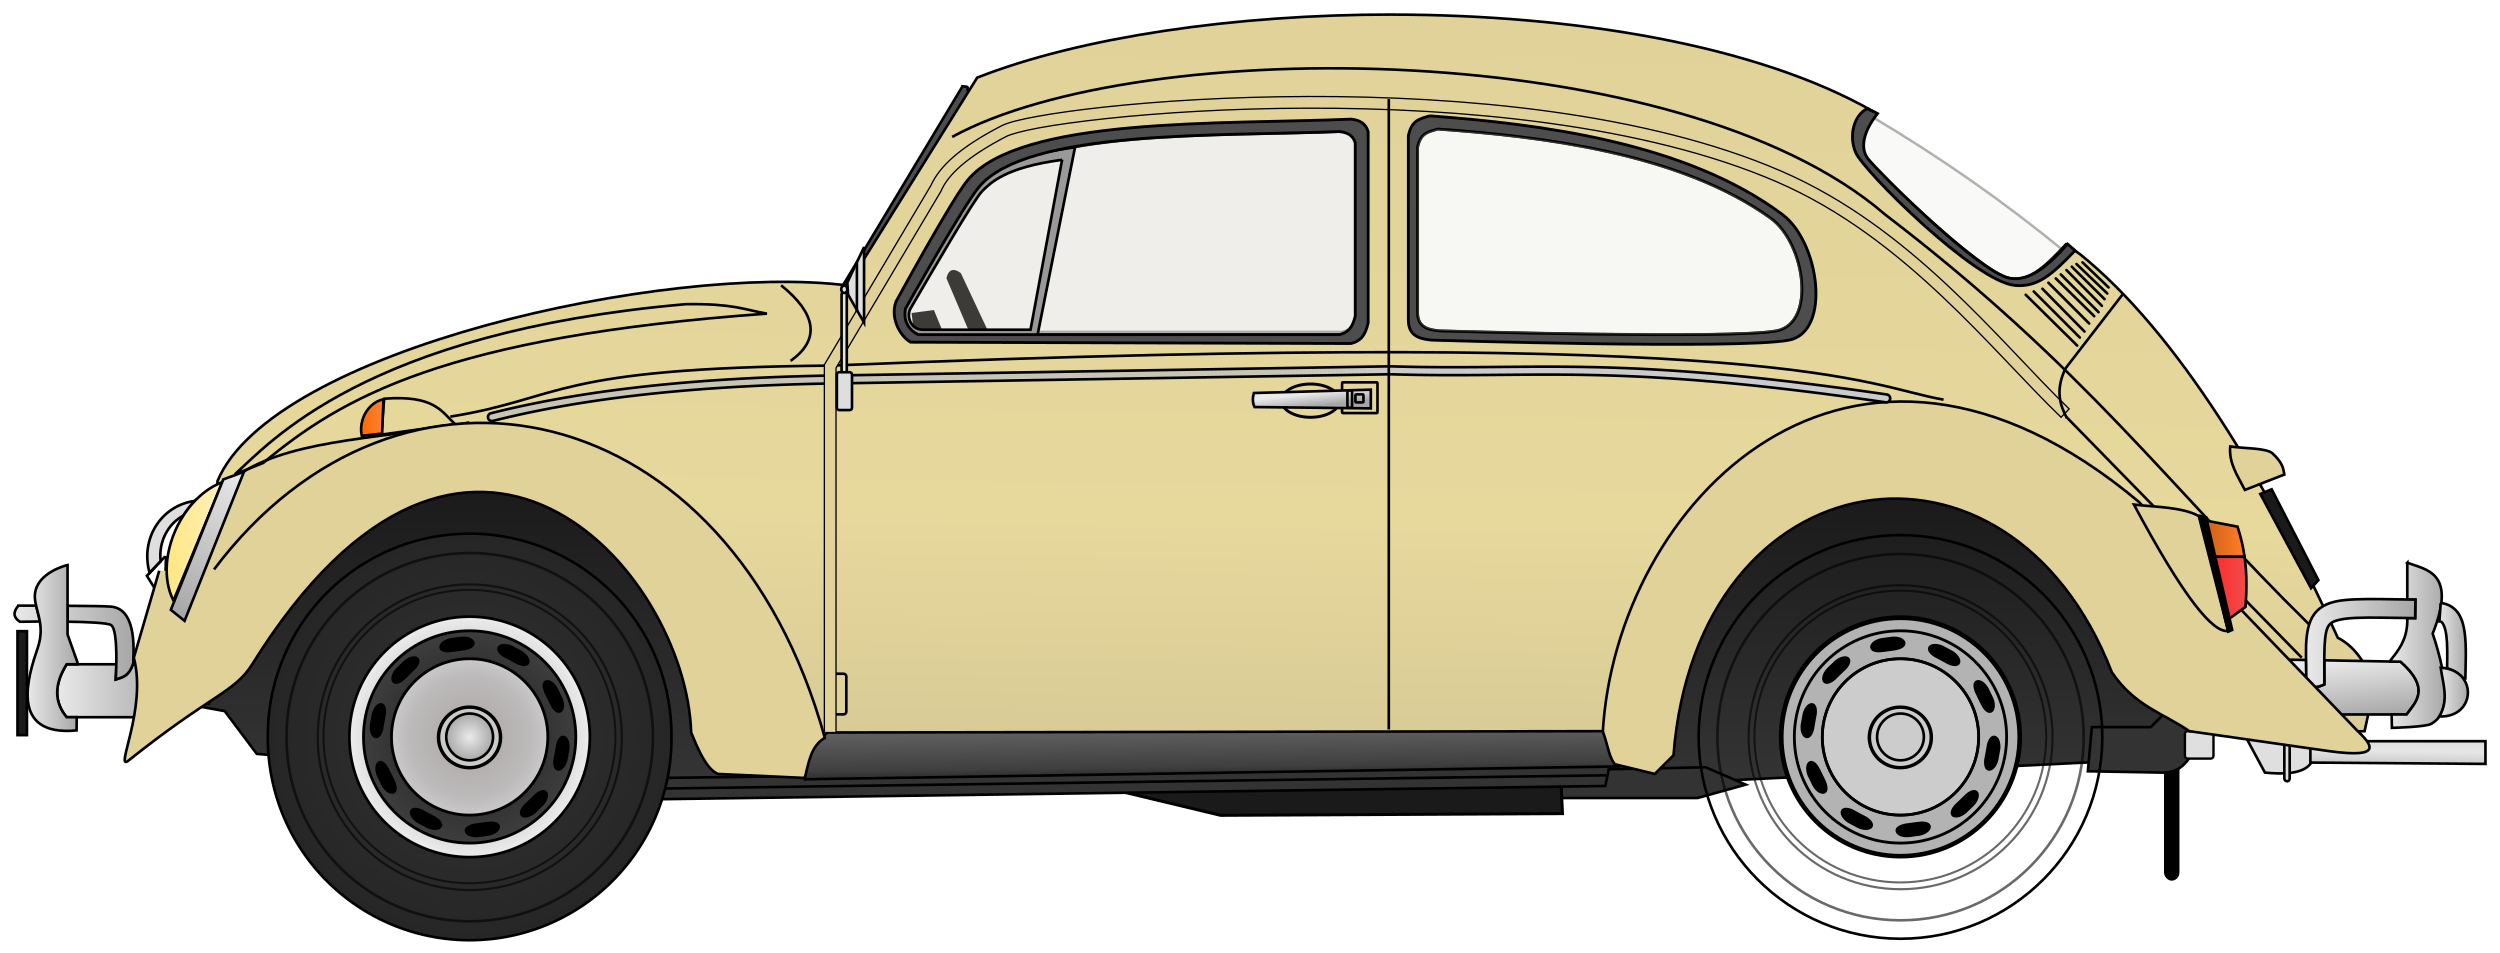
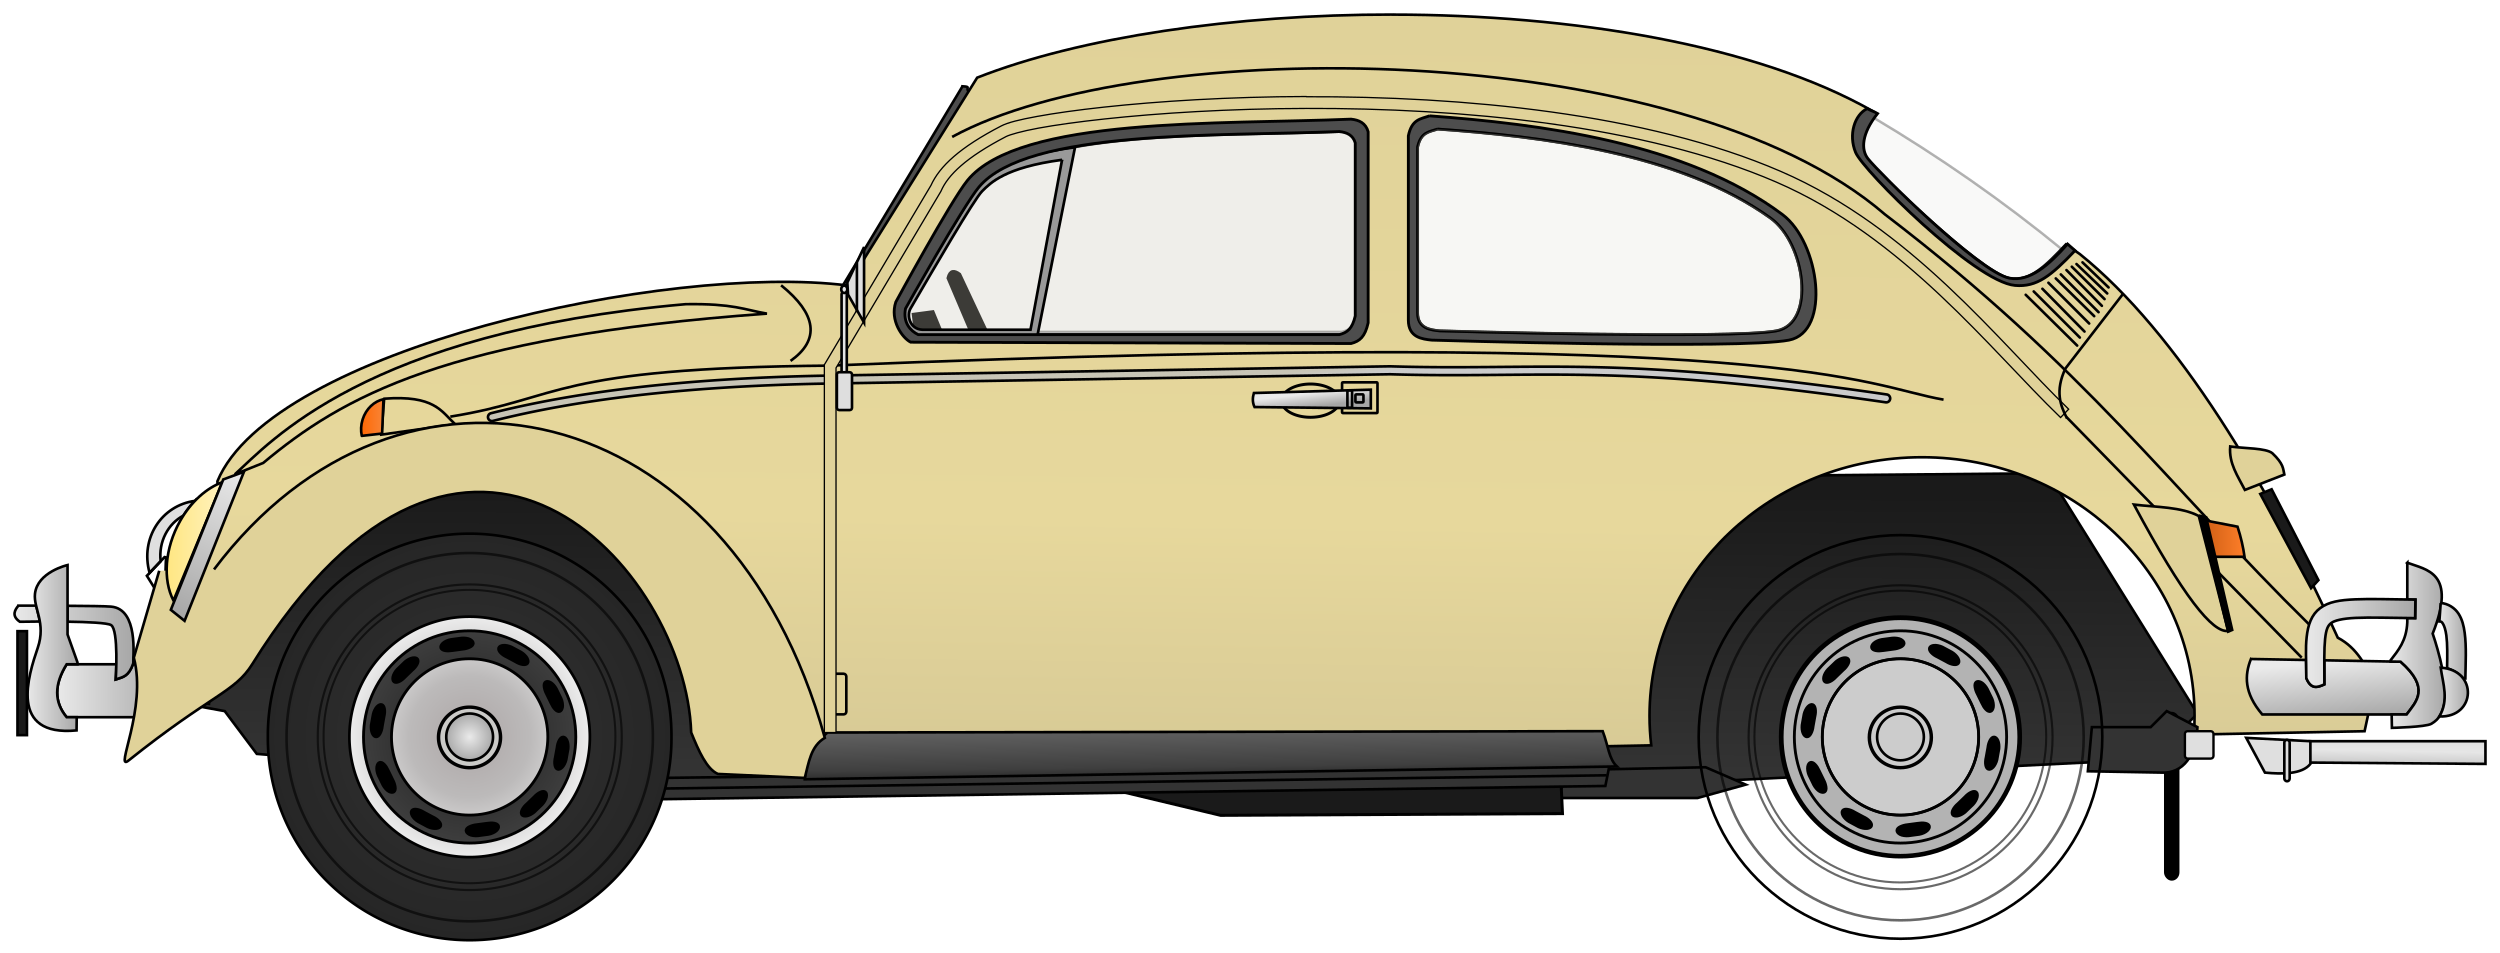
<svg xmlns="http://www.w3.org/2000/svg" xmlns:ns1="http://sodipodi.sourceforge.net/DTD/sodipodi-0.dtd" xmlns:ns2="http://www.inkscape.org/namespaces/inkscape" xmlns:xlink="http://www.w3.org/1999/xlink" id="svg2" ns1:docname="cox.svg" viewBox="0 0 944.75 360.25" version="1.1" ns2:version="0.48.2 r9819">
  <title id="title4788">Voiture coccinelle</title>
  <defs id="defs4">
    <linearGradient id="linearGradient4393">
      <stop id="stop4395" style="stop-color:#333333" offset="0" />
      <stop id="stop4397" style="stop-color:#262626" offset="1" />
    </linearGradient>
    <linearGradient id="linearGradient4383">
      <stop id="stop4385" style="stop-color:#1a1a1a" offset="0" />
      <stop id="stop4387" style="stop-color:#3e3e3e" offset="1" />
    </linearGradient>
    <linearGradient id="linearGradient4365">
      <stop id="stop4367" style="stop-color:#c8c5b6" offset="0" />
      <stop id="stop4369" style="stop-color:#cbcbcb" offset="1" />
    </linearGradient>
    <linearGradient id="linearGradient4357">
      <stop id="stop4359" style="stop-color:#eaeaea" offset="0" />
      <stop id="stop4361" style="stop-color:#a6a6a6" offset="1" />
    </linearGradient>
    <linearGradient id="linearGradient4347">
      <stop id="stop4349" style="stop-color:#aca5a5" offset="0" />
      <stop id="stop4355" style="stop-color:#bcbaba" offset=".5" />
      <stop id="stop4351" style="stop-color:#ededed" offset="1" />
    </linearGradient>
    <radialGradient id="radialGradient4766" xlink:href="#linearGradient4393" gradientUnits="userSpaceOnUse" cy="424.55" cx="149.5" r="76.767" ns2:collect="always" />
    <radialGradient id="radialGradient4768" xlink:href="#linearGradient4347" gradientUnits="userSpaceOnUse" cy="406.75" cx="147.36" r="44.315" ns2:collect="always" />
    <radialGradient id="radialGradient4770" xlink:href="#linearGradient4365" gradientUnits="userSpaceOnUse" cy="395.51" cx="135.61" r="9.339" ns2:collect="always" />
    <radialGradient id="radialGradient4772" xlink:href="#linearGradient4357" gradientUnits="userSpaceOnUse" cy="395.51" cx="135.61" r="9.339" ns2:collect="always" />
    <radialGradient id="radialGradient4774" xlink:href="#linearGradient4383" gradientUnits="userSpaceOnUse" cy="393.4" cx="138.01" gradientTransform="translate(0 -0)" r="40.65" ns2:collect="always" />
    <linearGradient id="linearGradient4825" y2="337.44" gradientUnits="userSpaceOnUse" x2="809.95" y1="337.44" x1="795.69" ns2:collect="always">
      <stop id="stop4478" style="stop-color:#ff2a2a" offset="0" />
      <stop id="stop4480" style="stop-color:#ef4c4c" offset="1" />
    </linearGradient>
    <linearGradient id="linearGradient4828" y2="318.36" gradientUnits="userSpaceOnUse" x2="809.25" y1="318.36" x1="792.47" ns2:collect="always">
      <stop id="stop4486" style="stop-color:#cc5d14" offset="0" />
      <stop id="stop4488" style="stop-color:#ff7f2a" offset="1" />
    </linearGradient>
    <linearGradient id="linearGradient4844" y2="348.13" xlink:href="#linearGradient4357" gradientUnits="userSpaceOnUse" x2="27.968" y1="293.07" x1="53.886" ns2:collect="always" />
    <linearGradient id="linearGradient4847" y2="256.46" xlink:href="#linearGradient4365" gradientUnits="userSpaceOnUse" x2="471.29" y1="253.7" x1="471.07" ns2:collect="always" />
    <linearGradient id="linearGradient4858" y2="319.5" gradientUnits="userSpaceOnUse" x2="45.094" y1="319.5" x1="23.018" ns2:collect="always">
      <stop id="stop4526" style="stop-color:#ffe680" offset="0" />
      <stop id="stop4528" style="stop-color:#fff2bf" offset="1" />
    </linearGradient>
    <linearGradient id="linearGradient4863" y2="391.22" gradientUnits="userSpaceOnUse" x2="406.41" y1="406.87" x1="406.59" ns2:collect="always">
      <stop id="stop4618" style="stop-color:#333333" offset="0" />
      <stop id="stop4624" style="stop-color:#3f3f3f" offset=".136" />
      <stop id="stop4620" style="stop-color:#5f5f5f" offset="1" />
    </linearGradient>
    <linearGradient id="linearGradient4873" y2="268.92" xlink:href="#linearGradient4357" gradientUnits="userSpaceOnUse" x2="453.7" y1="263.92" x1="453.13" ns2:collect="always" />
    <linearGradient id="linearGradient4887" y2="272.71" gradientUnits="userSpaceOnUse" x2="105.94" y1="272.71" x1="96.485" ns2:collect="always">
      <stop id="stop4494" style="stop-color:#ff6600" offset="0" />
      <stop id="stop4496" style="stop-color:#f8863a" offset="1" />
    </linearGradient>
    <linearGradient id="linearGradient4891" y2="376.45" xlink:href="#linearGradient4357" gradientUnits="userSpaceOnUse" x2="893.65" y1="376.45" x1="881.87" ns2:collect="always" />
    <linearGradient id="linearGradient4894" y2="357.05" xlink:href="#linearGradient4357" gradientUnits="userSpaceOnUse" x2="892.86" y1="357.05" x1="881.88" ns2:collect="always" />
    <linearGradient id="linearGradient4897" y2="357.88" xlink:href="#linearGradient4357" gradientUnits="userSpaceOnUse" x2="873.81" y1="357.88" x1="831.46" ns2:collect="always" />
    <linearGradient id="linearGradient4900" y2="358.77" xlink:href="#linearGradient4357" gradientUnits="userSpaceOnUse" x2="885.12" y1="358.77" x1="863.44" ns2:collect="always" />
    <linearGradient id="linearGradient4903" y2="385.85" xlink:href="#linearGradient4357" gradientUnits="userSpaceOnUse" x2="860.76" y1="362.99" x1="858.4" ns2:collect="always" />
    <linearGradient id="linearGradient4908" y2="403.34" gradientUnits="userSpaceOnUse" x2="868.98" y1="395.13" x1="869.12" ns2:collect="always">
      <stop id="stop4468" style="stop-color:#dfdfdf" offset="0" />
      <stop id="stop4474" style="stop-color:#e6e6e6" offset=".442" />
      <stop id="stop4470" style="stop-color:#cccccc" offset="1" />
    </linearGradient>
    <linearGradient id="linearGradient4913" y2="359.78" xlink:href="#linearGradient4357" gradientUnits="userSpaceOnUse" x2="-9.688" y1="359.78" x1="-29.535" ns2:collect="always" />
    <linearGradient id="linearGradient4916" y2="357.72" xlink:href="#linearGradient4357" gradientUnits="userSpaceOnUse" x2="11.509" y1="357.72" x1="-34.475" ns2:collect="always" />
    <linearGradient id="linearGradient4919" y2="375.94" xlink:href="#linearGradient4357" gradientUnits="userSpaceOnUse" x2="25.826" y1="375.94" x1="-18.353" ns2:collect="always" />
    <linearGradient id="linearGradient4923" y2="451.45" gradientUnits="userSpaceOnUse" x2="408.59" y1="300.02" x1="409.72" ns2:collect="always">
      <stop id="stop4460" style="stop-color:#1a1a1a" offset="0" />
      <stop id="stop4462" style="stop-color:#3e3e3e" offset="1" />
    </linearGradient>
    <linearGradient id="linearGradient4933" y2="419.46" gradientUnits="userSpaceOnUse" x2="435.37" y1="121.46" x1="439.42" ns2:collect="always">
      <stop id="stop4929" style="stop-color:#e0d299" offset="0" />
      <stop id="stop4935" style="stop-color:#e7d89c" offset=".639" />
      <stop id="stop4931" style="stop-color:#d4c794" offset="1" />
    </linearGradient>
  </defs>
  <ns1:namedview id="base" bordercolor="#666666" ns2:pageshadow="2" ns2:window-y="24" fit-margin-left="5" pagecolor="#ffffff" ns2:window-height="1056" ns2:window-maximized="1" ns2:zoom="0.7" ns2:window-x="66" showgrid="false" borderopacity="1.0" ns2:current-layer="layer1" ns2:cx="620.1345" ns2:cy="178.31461" fit-margin-top="5" fit-margin-right="5" fit-margin-bottom="5" ns2:window-width="1854" ns2:pageopacity="0.0" ns2:document-units="px" />
  <g id="layer1" ns2:label="Calque 1" ns2:groupmode="layer" transform="translate(39.466 -114.91)">
    <g id="g4937" ns2:export-ydpi="90" ns2:export-xdpi="90" ns2:export-filename="/home/olivier/Images/Creations/Coccinelle.png">
      <path id="path4097" d="m305.57 233.63 7.576-1.01 3.535 8.586 10.607-1.01-8.586-20.203c0.77-3.114 2.433-3.103 4.546-1.515l11.617 24.749-27.274 7.576z" ns1:nodetypes="ccccccccc" style="stroke:#000000;stroke-width:1px;fill:#000000" ns2:connector-curvature="0" />
      <path id="path4090" d="m324.26 147.52-45.962 76.519 2.525 1.515 45.962-75.761c-1.747-1.791 1.097-2.053-2.525-2.273z" ns1:nodetypes="ccccc" style="stroke:#000000;stroke-width:1px;fill:#4d4d4d" ns2:connector-curvature="0" />
      <path id="path3938" d="m28.789 380.61 16.668 3.03 12.122 16.162 165.67 13.637 388.91-3.535 161.12-8.081 17.678-17.173-56.569-90.914-327.29 3.03-318.7-1.515z" style="stroke:#000000;stroke-width:1px;fill:url(#linearGradient4923)" ns2:connector-curvature="0" />
      <path id="path3961" style="stroke:#000000;stroke-width:1px;fill:url(#linearGradient4933)" ns2:connector-curvature="0" d="m486.78 120.41c-59.751-0.052-118.2 8.581-156.97 23.844l-49 78.531c-67.97-8.59-217.49 24.256-238.12 74l0.25 5.531-15.159 77.28 11.719 1.29c2.497-51.867 47.596-93.188 102.88-93.188 56.88 0 103 43.747 103 97.719 0 6.122-0.584 12.127-1.719 17.938l340.88-6.781c-0.437-3.657-0.656-7.388-0.656-11.156 0-53.972 46.088-97.719 102.97-97.719 56.88 0 103 43.747 103 97.719 0 2.382-0.073 4.754-0.25 7.094l64.5-1.281 4.031-18.688c-3.93-5.95-6.47-12.59-14.16-16.65-25.97-57.54-60.61-115.4-97.47-144.97l-5.28-3.66c-7.453 7.832-13.532 14.255-21.312 12.781-11.449-2.168-54.562-45-54.562-45-1.8-3.646-0.614-13.276 4.281-17.188l-1.41-0.96c-44.32-25.21-113.72-36.41-181.44-36.47zm17.031 43.281c38.772 2.74 91.271 8.898 125.75 33.594 13.202 9.456 17.419 39.83 2.281 42.656-17.343 3.238-127.28 0-127.28 0-3.321-0.351-8.312-0.836-8.312-6.812v-62.625c1.236-5.702 4.346-5.731 7.562-6.812zm-36.125 0.938c2.887 0.276 5.188 1.323 6.062 4.281v65.406c-1.136 4.799-2.927 6.262-6.062 7.062h-159.09c-2.95-1.427-5.784-4.463-4.781-9.844 0 0 21.881-38.979 27.781-45.969 18.456-21.862 89.917-19.069 136.09-20.938z" />
      <path id="path3047" style="stroke:#000000;stroke-width:1px;fill:url(#linearGradient4919)" ns2:connector-curvature="0" d="m-14.281 365.94c-4.762 7.619-4.762 14.286 0 20h30.719c6.07-2.526 11.154-6.218 7.844-20h-13.531c-1.747 4.722-3.83 4.838-6.469 5.719 0 0 0.162-2.499 0.219-5.719h-18.781z" />
      <path id="path3049" style="stroke:#000000;stroke-width:1px;fill:url(#linearGradient4916)" ns2:connector-curvature="0" d="m-32.5 343.78c-1.173 1.408-2.866 3.771 0.531 6.094 0 0 3.233-0.074 7.562-0.094-0.368-2.195-0.975-4.145-1.406-6-2.207 0.001-6.688 0-6.688 0zm18.562 0.062v6c7.616 0.114 15.073 0.446 16.438 1.281 2.959 1.811 1.781 20.531 1.781 20.531 2.709-0.904 4.85-0.986 6.625-6.094-0.138-2.531 2.05-20.5-8.406-21.406-2.152-0.187-9.261-0.268-16.438-0.312z" />
      <path id="path3051" style="stroke:#000000;stroke-width:1px;fill:url(#linearGradient4913)" ns2:connector-curvature="0" d="m-13.938 328.44s-11.426 2.614-12.312 10.875c-0.591 5.506 4.239 11.006 1.062 20.375-3.537 10.431-11.162 33.683 14.656 31.25l0.062-5h-3.812c-4.762-5.714-4.762-12.381 0-20h4.094v-0.719l-3.75-10.531v-26.25z" />
      <rect id="rect3053" style="stroke:#000000;fill:#1a1a1a" height="39.286" width="3.571" y="353.43" x="-32.857" />
      <rect id="rect3849" style="stroke-linejoin:round;stroke:#000000;stroke-linecap:round;stroke-width:1.044;fill:#000000" ry="2.617" height="62.801" width="4.798" y="384.4" x="778.83" />
      <path id="path3851" d="m899.79 403.59-66.418-0.505v-8.081h66.418z" ns1:nodetypes="ccccc" style="stroke:#000000;stroke-width:1px;fill:url(#linearGradient4908)" ns2:connector-curvature="0" />
      <path id="path3853" d="m833.63 395.01v8.586c-3.157 3.965-10.744 3.898-17.173 3.283l-7.071-13.132z" ns1:nodetypes="ccccc" style="stroke:#000000;stroke-width:1px;fill:#dfdfdf" ns2:connector-curvature="0" />
      <rect id="rect3855" style="stroke-linejoin:round;stroke:#000000;stroke-linecap:round;fill:#dfdfdf" ry="1.01" height="15.657" width="2.02" y="394.5" x="823.78" />
      <path id="path3857" style="stroke:#000000;stroke-width:1px;fill:url(#linearGradient4903)" ns2:connector-curvature="0" d="m811.16 363.94c-2.427 6.16-2.657 12.802 4.281 20.969h54.562c3.602-4.827 9.106-9.905-2.281-19.938l-28.84-0.53c-0.012 2.665 0.023 5.601 0.031 9.094-2.517 1.151-4.996 2.073-6.812-2.375-0.006-2.811-0.058-4.934-0.094-6.844l-20.844-0.375z" />
      <path id="path3859" style="stroke:#000000;stroke-width:1px;fill:url(#linearGradient4900)" ns2:connector-curvature="0" d="m870.25 327.56v13.906c1.094 0.017 1.898 0.016 3.062 0.031l-0.094 7c-1.135-0.015-1.902-0.015-2.969-0.031v1.594c-0.3 7.054-3.405 10.581-6.312 14.375v0.469l3.781 0.062c11.387 10.032 5.883 15.111 2.281 19.938h-5.656l0.094 5.062s12.742-0.277 14.906-1.531c3.162-1.833 4.331-4.389 5.031-8.344 1.505-8.506-4.531-25.75-4.531-25.75 9.278-23.178-2.382-24.06-9.594-26.781z" />
      <path id="path3865" d="m850.44 341.41c-5.651 0.256-9.852 0.879-13.125 3.312s-4.608 6.376-5.094 10.938c-0.486 4.561-0.152 7.834-0.134 15.496 1.817 4.448 4.305 3.53 6.821 2.38-0.018-7.729-0.119-13.398 0.281-17.156 0.4-3.758 1.075-5.111 2.312-6.031 1.238-0.92 4.062-1.702 9.25-1.938s12.507-0.039 22.469 0.094l0.094-7c-9.911-0.133-17.224-0.35-22.875-0.094z" ns1:nodetypes="cssccssscccc" style="block-progression:tb;text-indent:0;color:#000000;stroke:#000000;text-transform:none;fill:url(#linearGradient4897)" ns2:connector-curvature="0" />
      <path id="path3871" style="block-progression:tb;text-indent:0;color:#000000;stroke:#000000;text-transform:none;fill:url(#linearGradient4894)" ns2:connector-curvature="0" d="m882.88 342.78-0.5 6.969c0.813 0.06 0.87 0.135 1.344 0.875 0.474 0.74 1.003 2.293 1.281 4.375 0.437 3.276 0.381 7.74 0.281 12.406 2.732 0.934 4.756 2.313 6.156 3.906h0.75c0.097-5.825 0.451-12.001-0.25-17.25-0.35-2.625-0.935-5.067-2.312-7.219s-3.917-3.854-6.75-4.062z" />
      <path id="path3877" d="m882.87 367.23c14.172 0.774 13.399 18.953-0.505 18.435 3.669-6.229 1.399-12.206 0.505-18.435z" ns1:nodetypes="ccc" style="stroke:#000000;stroke-width:1px;fill:url(#linearGradient4891)" ns2:connector-curvature="0" />
      <path id="path3879" d="m105.71 265.58-1.07 13.57 27.86-3.93c-5.201-4.954-7.924-11.064-26.786-9.643z" ns1:nodetypes="cccc" style="stroke:#000000;stroke-width:1px;fill:none" ns2:connector-curvature="0" />
      <path id="path3881" d="m105.44 265.78c-3.452 0.714-6.594 3.58-7.875 7.656-0.665 2.117-0.736 4.262-0.312 6.188l7.688-0.875 0.5-12.969z" style="stroke-linejoin:round;stroke:#000000;stroke-linecap:round;fill:url(#linearGradient4887)" ns2:connector-curvature="0" />
      <path id="path3891" d="m547.5 416.47h54.548l18.183-5.051-15.152-6.566-48.992 1.01z" style="stroke:#000000;stroke-width:1px;fill:#333333" ns2:connector-curvature="0" />
      <path id="path3889" d="m383.87 413.94 37.938 9.088 129.19-0.649-0.513-11.036z" style="stroke:#000000;stroke-width:1.142px;fill:#1a1a1a" ns2:connector-curvature="0" />
      <path id="path3893" d="m206.58 416.98 360.62-5.051 1.515-7.576-359.11 4.546z" style="stroke:#000000;stroke-width:1px;fill:#333333" ns2:connector-curvature="0" />
      <path id="path3895" d="m208.09 412.94 359.61-5.051" style="stroke:#000000;stroke-width:1px;fill:none" ns2:connector-curvature="0" />
      <path id="path3897" d="m751.05 389.7h22.223l6.061-6.061 11.617 6.061c-0.331 10.534-5.397 17.658-13.637 17.173l-27.779-0.505z" ns1:nodetypes="ccccccc" style="stroke:#000000;stroke-width:1px;fill:#333333" ns2:connector-curvature="0" />
      <rect id="rect3899" style="stroke-linejoin:round;stroke:#000000;stroke-linecap:round;stroke-width:.907;fill:#dfdfdf" ry="1.01" height="10.354" width="10.8" y="391.22" x="786.21" />
      <path id="path3905" d="m769.48 305.86c10.029 18.373 20.118 35.447 32.072 45.457" ns1:nodetypes="cc" style="stroke:#000000;stroke-width:1px;fill:none" ns2:connector-curvature="0" />
      <path id="path3940" style="block-progression:tb;text-indent:0;color:#000000;stroke:#000000;text-transform:none;fill:#dfdfdf" ns2:connector-curvature="0" d="m34.188 304.19c-12.538 1.692-20.783 14.069-17.125 27.219l4.187-4.41c-0.865-7.416 2.815-14.179 8.594-17.25 1.329-2.058 2.78-3.928 4.344-5.562zm-11.344 28.531c-0.114 0.619-0.261 1.244-0.5 1.844l1.094-0.56c-0.221-0.425-0.406-0.855-0.594-1.281z" />
      <path id="path3946" d="m19.572 338.18-3.535-5.682 6.692-7.071 0.631 0.126c-0.635 4.306 0.833 8.935-3.788 12.627z" ns1:nodetypes="ccccc" style="stroke:#000000;stroke-width:1px;fill:none" ns2:connector-curvature="0" />
      <path id="path3959" ns1:rx="10.859139" ns1:ry="5.5558391" style="stroke-linejoin:round;stroke:#000000;stroke-linecap:round;fill:none" ns1:type="arc" d="m467.2 266.97a10.859 5.556 0 1 1 -21.718 0 10.859 5.556 0 1 1 21.718 0z" transform="matrix(1.01 0 0 1.131 -5.126 -35.625)" ns1:cy="266.96857" ns1:cx="456.33643" />
      <rect id="rect3957" style="stroke-linejoin:round;stroke:#000000;stroke-linecap:round;fill:none" ry=".253" height="11.617" width="13.385" y="259.39" x="467.7" />
      <path id="path3951" d="m434.37 263.43c-0.508 1.768-0.583 3.535 0.253 5.303l43.942 0.505v-7.071z" ns1:nodetypes="ccccc" style="stroke:#000000;stroke-width:1px;fill:url(#linearGradient4873)" ns2:connector-curvature="0" />
      <rect id="rect3953" style="stroke-linejoin:round;stroke:#000000;stroke-linecap:round;fill:none" ry=".253" height="3.03" width="3.03" y="263.94" x="472.75" />
      <rect id="rect3955" style="stroke-linejoin:round;stroke:#000000;stroke-linecap:round;fill:none" ry=".253" height="6.566" width="1.768" y="262.42" x="469.72" />
      <path id="path3963" d="m740.47 209.72c-7.933 8.311-12.418 11.856-20.553 10.315-11.449-2.168-54.56-44.989-54.56-44.989-2.052-4.157-4.037-13.559 2.752-15.932 25.106 14.897 49.275 31.668 72.361 50.605z" ns1:nodetypes="csccc" style="opacity:.3;fill-opacity:.329;stroke:#000000;stroke-width:.953px;fill:#c8c5b6" ns2:connector-curvature="0" />
      <path id="path4048" style="stroke:#000000;stroke-width:1.086px;fill:#4d4d4d" ns2:connector-curvature="0" d="m500.78 158.69c-3.411 1.202-6.72 1.226-8.031 7.562v69.625c0 6.641 5.321 7.172 8.844 7.562 0 0 116.61 3.598 135 0 16.056-3.141 11.565-36.93-2.438-47.438-36.569-27.443-92.253-34.268-133.38-37.312zm3.031 5c38.772 2.74 91.271 8.898 125.75 33.594 13.202 9.456 17.419 39.83 2.281 42.656-17.343 3.238-127.28 0-127.28 0-3.321-0.351-8.312-0.836-8.312-6.812v-62.625c1.236-5.702 4.346-5.731 7.562-6.812z" />
      <path id="path3973" d="m496.24 170.5v62.629c0 5.976 5.012 6.467 8.334 6.819 0 0 109.94 3.238 127.28 0 15.138-2.826 10.929-33.223-2.273-42.679-34.479-24.696-86.992-30.848-125.76-33.588-3.216 1.081-6.34 1.116-7.576 6.819z" ns1:nodetypes="cscsscc" style="opacity:.3;stroke:#000000;stroke-width:1px;fill:#e3e2db" ns2:connector-curvature="0" />
      <path id="path3978" d="m303.74 230.53s21.879-38.973 27.779-45.962c18.456-21.862 89.942-19.092 136.12-20.961 2.887 0.276 5.186 1.335 6.061 4.293v65.407c-1.136 4.799-2.926 6.271-6.061 7.071h-159.1c-2.95-1.427-5.801-4.469-4.798-9.849z" ns1:nodetypes="cscccccc" style="opacity:.3;stroke:#000000;stroke-width:1px;fill:#c8c4b7" ns2:connector-curvature="0" />
-       <path id="path4017" d="m569.22 403.34-3.03-11.112c4.615-87.003 93.297-179.29 202.68-87.613 27.377 29.429 58.25 61.042 82.226 86.159 5.967 5.678 10.081 10.762-10.148 8.02l-53.033-7.576c-9.885-6.806-20.61-9.413-29.294-22.223-38.941-100.36-156.72-82.358-165.67 31.315l-7.071 7.071z" ns1:nodetypes="cccccccccc" style="stroke:#000000;stroke-width:1px;fill:#e0d299" ns2:connector-curvature="0" />
      <path id="path4019" d="m273.25 391.72 292.94-0.505c2.183 5.731 2.276 10.441 5.383 13.341l-306.91 4.842c0.569-5.893 1.418-11.785 8.586-17.678z" ns1:nodetypes="ccccc" style="stroke:#000000;stroke-width:1px;fill:url(#linearGradient4863)" ns2:connector-curvature="0" />
-       <path id="path3991" d="m36.871 351.82c-4.692-19.193 7.913-37.123 15.152-58.336 20.623-13.132 56.864-12.987 85.863-18.94" ns1:nodetypes="ccc" style="stroke:#000000;stroke-width:1px;fill:#e0d299" ns2:connector-curvature="0" />
      <path id="path3989" d="m41.416 330.1c70.314-93.438 194.92-66.265 230.82 63.64-5.356 3.163-6.072 9.421-7.576 15.152l-32.83-1.515c-4.221-1.804-7.203-8.565-10.102-15.657-1.96-61.421-84.994-155.59-165.84-25.862-6.711 10.769-15.298 11.315-46.8 36.469-5.518 4.406 7.117-19.591 2.02-38.891l9.596-32.83" ns1:nodetypes="cccccsscc" style="stroke:#000000;stroke-width:1px;fill:#e0d299" ns2:connector-curvature="0" />
      <path id="path3844" style="stroke-linejoin:round;stroke:#000000;stroke-linecap:round;fill:url(#linearGradient4858)" ns2:connector-curvature="0" d="m44.594 297.12c-5.955 2.182-11.818 7.301-15.969 14.625-5.908 10.424-6.607 22.302-2.531 30.125l18.5-44.75z" />
      <rect id="rect4023" style="stroke-linejoin:round;stroke:#000000;stroke-linecap:round;fill:#e0d299" ry="1.01" height="15.357" width="5.357" y="369.51" x="275" />
      <path id="path4025" d="m255.71 222.72c13.45 10.828 14.849 20.596 3.571 28.571" ns1:nodetypes="cc" style="stroke:#000000;stroke-width:1px;fill:none" ns2:connector-curvature="0" />
      <path id="path4027" d="m60 289.86c29.571-24.687 68.844-47.691 190.36-56.429-8.656-1.478-12.487-3.834-30.714-3.571-121.24 10.61-157.53 52.79-170.36 64.29z" ns1:nodetypes="ccccc" style="stroke:#000000;stroke-width:1px;fill:none" ns2:connector-curvature="0" />
      <path id="path4031" d="m833.21 350.93c-52.351-51.352-84.317-96.88-160.36-155-77.578-66.966-281.14-68.275-352.5-29.286" ns1:nodetypes="ccc" style="stroke:#000000;stroke-width:1px;fill:none" ns2:connector-curvature="0" />
      <path id="path4033" d="m130.71 272.36c42.828-6.903 37.394-18.359 143.57-19.286 364.26-15.05 390.24 7.64 420.72 12.86" ns1:nodetypes="ccc" style="stroke:#000000;stroke-width:1px;fill:none" ns2:connector-curvature="0" />
      <path id="path4035" d="m830.35 363.44c-3.03-3.03-88.893-90.914-88.893-90.914" style="stroke:#000000;stroke-width:1px;fill:none" ns2:connector-curvature="0" />
      <path id="path4092" d="m366.78 170.56c-24.762 3.304-29.127 8.092-36.146 13.553l-29.946 48.702c0.9 3.791-0.28 8.945 5.114 9.164h46.725l14.254-71.419zm-4.89 4.742-11.921 64.21h-40.876c-4.715-0.191-6.016-5.373-4.474-8.01 8.469-14.491 24.034-41.343 27.102-44.377 3.067-3.034 8.526-8.935 30.17-11.823z" style="stroke:#000000;stroke-width:1.024px;fill:#999999" ns2:connector-curvature="0" />
      <path id="path4053" d="m666.15 155.96c-4.786 2.317-7.153 9.799-4.397 16.522 2.828 6.898 45.115 48.986 60.277 50.295 8.285 0.715 13.634-3.7 22.656-13.156-0.587-0.482-2.237-2.033-2.821-2.509-7.115 8.021-14.291 14.368-21.96 12.915-11.449-2.168-49.594-40.171-53.491-45.179-2.62-3.366-2.453-9.323 3.647-17.036-1.133-0.68-2.761-1.17-3.911-1.853z" ns1:nodetypes="cssccsscc" style="stroke:#000000;stroke-width:1.084px;fill:#4d4d4d" ns2:connector-curvature="0" />
      <path id="path4678" style="block-progression:tb;text-indent:0;color:#000000;stroke:#000000;text-transform:none;fill:url(#linearGradient4847)" ns2:connector-curvature="0" d="m485.84 253.34-213.62 3.531c-55.189 1.053-95.084 6.378-126.12 14.188a1.501 1.501 0 1 0 0.75 2.906c30.76-7.74 70.38-13.04 125.4-14.09l213.59-3.531c0.022 0.001 0.041-0.001 0.062 0 56.109 1.718 83.859-4.478 187.16 10.594a1.5 1.5 0 1 0 0.406 -2.969c-103.53-15.106-131.63-8.908-187.53-10.625h-0.031-0.062z" />
      <path id="path3842" d="m52.722 293.2-22.439 56.319-5.191-4.151 19.821-49.286z" ns1:nodetypes="ccccc" style="stroke:#000000;stroke-width:1px;fill:url(#linearGradient4844)" ns2:connector-curvature="0" />
      <path id="path4066" d="m726.05 226.31 19.445 19.193" style="stroke:#000000;stroke-linecap:round;stroke-width:1px;fill:none" ns2:connector-curvature="0" />
      <path id="path4068" d="m729.08 225.05 17.425 17.425" style="stroke:#000000;stroke-linecap:round;stroke-width:1px;fill:none" ns2:connector-curvature="0" />
      <path id="path4070" d="m732.36 224.04 15.91 16.162" style="stroke:#000000;stroke-linecap:round;stroke-width:1px;fill:none" ns2:connector-curvature="0" />
      <path id="path4072" d="m734.63 221.76 15.405 15.405" style="stroke:#000000;stroke-linecap:round;stroke-width:1px;fill:none" ns2:connector-curvature="0" />
      <path id="path4074" d="m737.41 220.12 14.521 14.268" ns1:nodetypes="cc" style="stroke:#000000;stroke-linecap:round;stroke-width:1px;fill:none" ns2:connector-curvature="0" />
      <path id="path4076" d="m739.31 218.61 14.268 14.268" ns1:nodetypes="cc" style="stroke:#000000;stroke-linecap:round;stroke-width:1px;fill:none" ns2:connector-curvature="0" />
      <path id="path4078" d="m741.45 216.97 13.385 13.511" ns1:nodetypes="cc" style="stroke:#000000;stroke-linecap:round;stroke-width:1px;fill:none" ns2:connector-curvature="0" />
      <path id="path4080" d="m743.47 215.7 12.374 12.248" ns1:nodetypes="cc" style="stroke:#000000;stroke-linecap:round;stroke-width:1px;fill:none" ns2:connector-curvature="0" />
      <path id="path4082" d="m745.24 214.69 11.617 11.112" ns1:nodetypes="cc" style="stroke:#000000;stroke-linecap:round;stroke-width:1px;fill:none" ns2:connector-curvature="0" />
      <path id="path4084" ns1:nodetypes="cc" style="stroke:#000000;stroke-linecap:round;stroke-width:1px;fill:none" ns2:connector-curvature="0" d="m747.51 214.06 9.849 9.47" />
      <path id="path4086" d="m808.88 300.05 14.9-5.808c-0.502-2.187-0.194-3.969-4.546-8.081-2.483-1.97-10.441-1.75-15.91-2.525-0.545 6.431 2.913 11.26 5.556 16.415z" ns1:nodetypes="ccccc" style="stroke:#000000;stroke-width:1px;fill:#e0d299" ns2:connector-curvature="0" />
      <path id="path4088" d="m814.69 301.57 19.193 35.608 2.778-3.03-17.678-34.345z" style="stroke:#000000;stroke-width:1px;fill:#1a1a1a" ns2:connector-curvature="0" />
      <path id="path3903" d="m791.45 309.9c-6.568-3.432-15.957-3.33-24.496-4.293 18.647 34.817 29.746 48.577 35.608 47.73z" ns1:nodetypes="cccc" style="stroke:#000000;stroke-width:1px;fill:#e0d299" ns2:connector-curvature="0" />
      <path id="path3909" style="stroke:#000000;stroke-width:1px;fill:url(#linearGradient4828)" ns2:connector-curvature="0" d="m792.97 311.41 3.219 13.906h12.562c-0.516-3.647-1.365-7.418-2.656-11.375l-13.125-2.531z" />
-       <path id="path3907" style="stroke:#000000;stroke-width:1px;fill:url(#linearGradient4825)" ns2:connector-curvature="0" d="m796.19 325.31 5.625 24.25 7.312-5.312c0.426-6.086 0.564-12.305-0.375-18.938h-12.562z" />
      <path id="path3901" d="m794.23 310.41 9.849 42.553-1.515 0.631-10.354-43.689z" ns1:nodetypes="ccccc" style="stroke:#000000;stroke-width:1px;fill:#000000" ns2:connector-curvature="0" />
      <path id="path4043" style="stroke:#000000;stroke-width:1.084px;fill:#4d4d4d" ns2:connector-curvature="0" d="m471.09 159.94c-49.177 2.064-125.31-0.985-144.97 23.156-6.284 7.718-27.062 45.938-27.062 45.938-2.331 6.952 2.483 13.612 5.625 15.188l166.41 0.5c3.339-0.884 5.259-2.514 6.469-7.812v-72.219c-0.932-3.267-3.394-4.446-6.469-4.75zm-4.469 4.688c2.887 0.276 5.188 1.323 6.062 4.281v65.406c-1.136 4.799-2.927 6.262-6.062 7.062h-159.09c-2.95-1.427-5.816-4.463-4.812-9.844 0 0 21.881-38.979 27.781-45.969 18.456-21.862 89.948-19.069 136.12-20.938z" />
      <g id="g4401">
        <path id="path4279" ns1:rx="43.815365" ns1:ry="43.815365" style="stroke-linejoin:round;stroke:#000000;stroke-linecap:round;fill:#b3b3b3" ns1:type="arc" d="m191.17 406.75a43.815 43.815 0 1 1 -87.631 0 43.815 43.815 0 1 1 87.631 0z" transform="matrix(1.02 0 0 1.02 -12.281 -21.463)" ns1:cy="406.74844" ns1:cx="147.356" />
        <path id="path4283" ns1:rx="76.266518" ns1:ry="76.266518" style="stroke-linejoin:round;stroke:#000000;stroke-linecap:round;fill:url(#radialGradient4766)" ns1:type="arc" d="m225.77 424.55a76.267 76.267 0 1 1 -152.53 0 76.267 76.267 0 1 1 152.53 0z" transform="translate(-11.488 -31.154)" ns1:cy="424.55237" ns1:cx="149.50258" />
        <path id="path4105" ns1:rx="29.546963" ns1:ry="29.546963" style="stroke-linejoin:round;stroke:#000000;stroke-linecap:round;fill:#cccccc" ns1:type="arc" d="m169.2 399.05a29.547 29.547 0 1 1 -59.094 0 29.547 29.547 0 1 1 59.094 0z" transform="translate(-1.639 -5.648)" ns1:cy="399.04602" ns1:cx="139.65359" />
        <path id="path4281" ns1:rx="43.815365" ns1:ry="43.815365" style="stroke-linejoin:round;stroke:#000000;stroke-linecap:round;fill:url(#radialGradient4768)" ns1:type="arc" d="m191.17 406.75a43.815 43.815 0 1 1 -87.631 0 43.815 43.815 0 1 1 87.631 0z" transform="matrix(1.037 0 0 1.037 -14.8 -28.417)" ns1:cy="406.74844" ns1:cx="147.356" />
        <path id="path4101" ns1:rx="8.8388348" ns1:ry="8.8388348" style="stroke-linejoin:round;stroke:#000000;stroke-linecap:round;fill:url(#radialGradient4770)" ns1:type="arc" d="m144.45 395.51a8.839 8.839 0 1 1 -17.678 0 8.839 8.839 0 1 1 17.678 0z" transform="matrix(1.325 0 0 1.294 -41.721 -118.21)" ns1:cy="395.5105" ns1:cx="135.61298" />
        <path id="path4099" ns1:rx="8.8388348" ns1:ry="8.8388348" style="stroke-linejoin:round;stroke:#000000;stroke-linecap:round;fill:url(#radialGradient4772)" ns1:type="arc" d="m144.45 395.51a8.839 8.839 0 1 1 -17.678 0 8.839 8.839 0 1 1 17.678 0z" transform="translate(2.402 -2.112)" ns1:cy="395.5105" ns1:cx="135.61298" />
        <path id="path4107" style="stroke-linejoin:round;stroke:#000000;stroke-linecap:round;stroke-width:1.081;fill:url(#radialGradient4774)" ns2:connector-curvature="0" d="m138 353.29c-22.154 0-40.094 17.971-40.094 40.125s17.94 40.094 40.094 40.094 40.125-17.94 40.125-40.094-17.971-40.125-40.125-40.125zm0 10.562c16.318 0 29.562 13.244 29.562 29.562s-13.244 29.531-29.562 29.531-29.531-13.213-29.531-29.531 13.213-29.562 29.531-29.562z" />
        <path id="path0866" style="stroke-linejoin:round;stroke:#000000;stroke-linecap:round;fill:#000000" ns2:connector-curvature="0" d="m175.26 397.89l-0.74 4.128c-0.261 1.109-0.833 2.223-1.452 2.876-0.619 0.653-1.338 0.944-1.869 0.743-0.532-0.201-0.88-0.74-1.029-1.627-0.149-0.888-0.082-1.863 0.179-2.972l0.648-3.572c0.113-1.133 0.418-2.072 0.846-2.864 0.428-0.792 0.988-1.226 1.555-1.208 0.568 0.019 1.098 0.489 1.473 1.307 0.375 0.818 0.503 2.056 0.39 3.189m-9.789 21.069l-3.019 2.91c-0.879 0.725-1.979 1.306-2.867 1.45-0.888 0.144-1.607-0.016-1.907-0.498-0.3-0.482-0.281-1.165 0.139-1.962s1.031-1.571 1.91-2.296l2.61-2.525c0.777-0.833 1.55-1.432 2.371-1.801 0.821-0.369 1.461-0.38 1.924-0.05 0.462 0.33 0.621 1.089 0.422 1.967-0.199 0.878-0.806 1.972-1.583 2.806m-20.327 11.285s-4.016 0.541-4.016 0.541c-1.134 0.11-2.497-0.061-3.289-0.489-0.792-0.428-1.227-0.987-1.208-1.555 0.018-0.568 0.488-1.098 1.306-1.474 0.818-0.376 1.642-0.637 2.776-0.748 0 0 3.74-0.505 3.74-0.505 1.124-0.184 1.97-0.211 2.857-0.058 0.887 0.153 1.477 0.544 1.641 1.088 0.164 0.544-0.112 1.196-0.768 1.813-0.655 0.617-1.915 1.202-3.04 1.386m-22.93-2.824l-3.7-1.979c-0.967-0.602-1.856-1.479-2.275-2.275-0.419-0.796-0.482-1.546-0.121-1.985 0.361-0.438 1.001-0.619 1.89-0.475 0.888 0.144 1.805 0.496 2.772 1.098l3.199 1.711c1.038 0.469 1.84 1.036 2.454 1.695 0.614 0.659 0.819 1.292 0.655 1.836-0.164 0.544-0.822 0.908-1.717 1.002-0.895 0.094-2.117-0.159-3.155-0.627m-17.006-15.84s-1.779-3.641-1.779-3.641c-0.471-1.037-0.685-2.408-0.536-3.296 0.149-0.888 0.538-1.48 1.082-1.645 0.543-0.166 1.197 0.108 1.816 0.761 0.619 0.653 1.069 1.372 1.54 2.409l1.656 3.392c0.537 1.004 0.779 1.834 0.921 2.723 0.141 0.889-0.039 1.574-0.501 1.904-0.462 0.33-1.169 0.279-1.964-0.143-0.795-0.422-1.697-1.46-2.234-2.464m-4.431-22.682l0.74-4.128c0.261-1.109 0.833-2.223 1.452-2.876 0.619-0.653 1.338-0.944 1.869-0.743 0.532 0.201 0.88 0.74 1.029 1.627 0.149 0.888 0.082 1.863-0.179 2.972l-0.648 3.572c-0.113 1.133-0.418 2.072-0.846 2.864-0.428 0.792-0.988 1.226-1.555 1.208-0.568-0.019-1.098-0.489-1.473-1.307-0.375-0.818-0.503-2.056-0.39-3.189m9.789-21.069l3.019-2.91c0.879-0.725 1.979-1.306 2.867-1.45 0.888-0.144 1.607 0.016 1.907 0.498 0.3 0.482 0.281 1.165-0.139 1.962s-1.031 1.571-1.91 2.296l-2.61 2.525c-0.777 0.833-1.55 1.432-2.371 1.801-0.821 0.369-1.461 0.38-1.924 0.05-0.462-0.33-0.621-1.089-0.422-1.967 0.199-0.878 0.806-1.972 1.583-2.806m20.327-11.285l4.016-0.541c1.134-0.11 2.497 0.061 3.289 0.489 0.792 0.428 1.227 0.987 1.208 1.555-0.018 0.568-0.488 1.098-1.306 1.474-0.818 0.376-1.642 0.637-2.776 0.748 0 0-3.74 0.505-3.74 0.505-1.124 0.184-1.97 0.211-2.857 0.058-0.887-0.153-1.477-0.544-1.641-1.088-0.164-0.544 0.112-1.196 0.768-1.813 0.655-0.617 1.915-1.202 3.04-1.386m22.93 2.824l3.7 1.979c0.967 0.602 1.856 1.479 2.275 2.275 0.419 0.796 0.482 1.546 0.121 1.985-0.361 0.438-1.001 0.619-1.89 0.475-0.888-0.144-1.805-0.496-2.771-1.098l-3.199-1.711c-1.038-0.469-1.84-1.036-2.454-1.695-0.614-0.659-0.819-1.292-0.655-1.836 0.164-0.544 0.822-0.908 1.717-1.002 0.895-0.094 2.117 0.159 3.155 0.627m17.006 15.84s1.779 3.641 1.779 3.641c0.471 1.037 0.685 2.408 0.536 3.296-0.149 0.888-0.538 1.48-1.082 1.645-0.543 0.166-1.197-0.108-1.816-0.761-0.619-0.653-1.069-1.372-1.54-2.409l-1.656-3.392c-0.537-1.004-0.779-1.834-0.921-2.723-0.141-0.889 0.039-1.574 0.501-1.904 0.462-0.33 1.169-0.279 1.964 0.143 0.795 0.422 1.697 1.46 2.234 2.464" />
        <path id="path4285" ns1:rx="69.700523" ns1:ry="69.700523" style="opacity:.588;stroke-linejoin:round;stroke:#000000;stroke-linecap:round;fill:none" ns1:type="arc" d="m230.31 416.98a69.701 69.701 0 1 1 -139.4 0 69.701 69.701 0 1 1 139.4 0z" transform="matrix(.993 0 0 .993 -21.444 -20.578)" ns1:cy="416.97623" ns1:cx="160.61426" />
        <path id="path4287" ns1:rx="69.700523" ns1:ry="69.700523" style="opacity:.588;stroke-linejoin:round;stroke:#000000;stroke-linecap:round;fill:none" ns1:type="arc" d="m230.31 416.98a69.701 69.701 0 1 1 -139.4 0 69.701 69.701 0 1 1 139.4 0z" transform="matrix(.824 0 0 .824 5.712 49.923)" ns1:cy="416.97623" ns1:cx="160.61426" />
        <path id="path4289" ns1:rx="69.700523" ns1:ry="69.700523" style="opacity:.588;stroke-linejoin:round;stroke:#000000;stroke-linecap:round;fill:none" ns1:type="arc" d="m230.31 416.98a69.701 69.701 0 1 1 -139.4 0 69.701 69.701 0 1 1 139.4 0z" transform="matrix(.791 0 0 .791 10.912 63.423)" ns1:cy="416.97623" ns1:cx="160.61426" />
      </g>
-       <path id="path4037" d="m454.31 151.38c-29.404 0.084-56.123 1.803-76.5 4-10.188 1.099-18.79 2.323-25.375 3.531-6.585 1.208-10.983 2.273-13.531 3.594-15.628 8.098-23.305 15.235-26.594 22.531-0.038 0.084-0.119 0.166-0.156 0.25l-39.781 66.938-0.312 0.5v0.625 138.38h4.406v-137.78l39.594-66.656 0.062-0.125 0.062-0.125c2.59-5.933 9.324-12.606 24.562-20.531l0.188-0.094c1.351-0.7 5.849-2.007 12.281-3.188 6.432-1.18 14.957-2.379 25.062-3.469 20.21-2.179 46.79-3.885 76.031-3.969 58.482-0.167 127.65 6.19 177.69 27.844 48.276 20.892 80.785 63.292 107.41 88.969l3.062-3.156c-26.159-25.23-59.149-68.378-108.75-89.844-51.09-22.13-120.59-28.4-179.4-28.23z" style="stroke-width:.5;block-progression:tb;text-indent:0;color:#000000;stroke:#000000;text-transform:none;fill:#e0d299" ns2:connector-curvature="0" />
-       <path id="path4021" d="m485.36 152.36v238.21" ns1:nodetypes="cc" style="stroke:#000000;stroke-width:1px;fill:none" ns2:connector-curvature="0" />
+       <path id="path4037" d="m454.31 151.38c-29.404 0.084-56.123 1.803-76.5 4-10.188 1.099-18.79 2.323-25.375 3.531-6.585 1.208-10.983 2.273-13.531 3.594-15.628 8.098-23.305 15.235-26.594 22.531-0.038 0.084-0.119 0.166-0.156 0.25l-39.781 66.938-0.312 0.5v0.625 138.38h4.406v-137.78l39.594-66.656 0.062-0.125 0.062-0.125c2.59-5.933 9.324-12.606 24.562-20.531c1.351-0.7 5.849-2.007 12.281-3.188 6.432-1.18 14.957-2.379 25.062-3.469 20.21-2.179 46.79-3.885 76.031-3.969 58.482-0.167 127.65 6.19 177.69 27.844 48.276 20.892 80.785 63.292 107.41 88.969l3.062-3.156c-26.159-25.23-59.149-68.378-108.75-89.844-51.09-22.13-120.59-28.4-179.4-28.23z" style="stroke-width:.5;block-progression:tb;text-indent:0;color:#000000;stroke:#000000;text-transform:none;fill:#e0d299" ns2:connector-curvature="0" />
      <g id="g4414" transform="translate(540.71)">
        <path id="path4416" ns1:rx="43.815365" ns1:ry="43.815365" style="stroke-linejoin:round;stroke:#000000;stroke-linecap:round;fill:#b3b3b3" ns1:type="arc" d="m191.17 406.75c0 24.199-19.617 43.815-43.815 43.815-24.199 0-43.815-19.617-43.815-43.815 0-24.199 19.617-43.815 43.815-43.815 24.199 0 43.815 19.617 43.815 43.815z" transform="matrix(1.02 0 0 1.02 -12.281 -21.463)" ns1:cy="406.74844" ns1:cx="147.356" />
        <path id="path4418" ns1:rx="76.266518" ns1:ry="76.266518" style="stroke-linejoin:round;stroke:#000000;stroke-linecap:round;fill:url(#radialGradient4766)" ns1:type="arc" d="m225.77 424.55c0 42.121-34.146 76.267-76.267 76.267s-76.267-34.146-76.267-76.267 34.146-76.267 76.267-76.267 76.267 34.146 76.267 76.267z" transform="translate(-11.488 -31.154)" ns1:cy="424.55237" ns1:cx="149.50258" />
        <path id="path4420" ns1:rx="29.546963" ns1:ry="29.546963" style="stroke-linejoin:round;stroke:#000000;stroke-linecap:round;fill:#cccccc" ns1:type="arc" d="m169.2 399.05c0 16.318-13.229 29.547-29.547 29.547s-29.547-13.229-29.547-29.547 13.229-29.547 29.547-29.547 29.547 13.229 29.547 29.547z" transform="translate(-1.639 -5.648)" ns1:cy="399.04602" ns1:cx="139.65359" />
        <path id="path4422" ns1:rx="43.815365" ns1:ry="43.815365" style="stroke-linejoin:round;stroke:#000000;stroke-linecap:round;fill:url(#radialGradient4768)" ns1:type="arc" d="m191.17 406.75c0 24.199-19.617 43.815-43.815 43.815-24.199 0-43.815-19.617-43.815-43.815 0-24.199 19.617-43.815 43.815-43.815 24.199 0 43.815 19.617 43.815 43.815z" transform="matrix(1.037 0 0 1.037 -14.8 -28.417)" ns1:cy="406.74844" ns1:cx="147.356" />
        <path id="path4424" ns1:rx="8.8388348" ns1:ry="8.8388348" style="stroke-linejoin:round;stroke:#000000;stroke-linecap:round;fill:url(#radialGradient4770)" ns1:type="arc" d="m144.45 395.51c0 4.882-3.957 8.839-8.839 8.839-4.882 0-8.839-3.957-8.839-8.839 0-4.882 3.957-8.839 8.839-8.839 4.882 0 8.839 3.957 8.839 8.839z" transform="matrix(1.325 0 0 1.294 -41.721 -118.21)" ns1:cy="395.5105" ns1:cx="135.61298" />
        <path id="path4426" ns1:rx="8.8388348" ns1:ry="8.8388348" style="stroke-linejoin:round;stroke:#000000;stroke-linecap:round;fill:url(#radialGradient4772)" ns1:type="arc" d="m144.45 395.51c0 4.882-3.957 8.839-8.839 8.839-4.882 0-8.839-3.957-8.839-8.839 0-4.882 3.957-8.839 8.839-8.839 4.882 0 8.839 3.957 8.839 8.839z" transform="translate(2.402 -2.112)" ns1:cy="395.5105" ns1:cx="135.61298" />
        <path id="path4428" style="stroke-linejoin:round;stroke:#000000;stroke-linecap:round;stroke-width:1.081;fill:url(#radialGradient4774)" ns2:connector-curvature="0" d="m138 353.29c-22.154 0-40.094 17.971-40.094 40.125s17.94 40.094 40.094 40.094 40.125-17.94 40.125-40.094-17.971-40.125-40.125-40.125zm0 10.562c16.318 0 29.562 13.244 29.562 29.562s-13.244 29.531-29.562 29.531-29.531-13.213-29.531-29.531 13.213-29.562 29.531-29.562z" />
        <path id="path4430" style="stroke-linejoin:round;stroke:#000000;stroke-linecap:round;fill:#000000" ns2:connector-curvature="0" d="m175.26 397.89l-0.74 4.128c-0.261 1.109-0.833 2.223-1.452 2.876-0.619 0.653-1.338 0.944-1.869 0.743-0.532-0.201-0.88-0.74-1.029-1.627-0.149-0.888-0.082-1.863 0.179-2.972l0.648-3.572c0.113-1.133 0.418-2.072 0.846-2.864 0.428-0.792 0.988-1.226 1.555-1.208 0.568 0.019 1.098 0.489 1.473 1.307 0.375 0.818 0.503 2.056 0.39 3.189m-9.789 21.069l-3.019 2.91c-0.879 0.725-1.979 1.306-2.867 1.45-0.888 0.144-1.607-0.016-1.907-0.498-0.3-0.482-0.281-1.165 0.139-1.962s1.031-1.571 1.91-2.296l2.61-2.525c0.777-0.833 1.55-1.432 2.371-1.801 0.821-0.369 1.461-0.38 1.924-0.05 0.462 0.33 0.621 1.089 0.422 1.967-0.199 0.878-0.806 1.972-1.583 2.806m-20.327 11.285s-4.016 0.541-4.016 0.541c-1.134 0.11-2.497-0.061-3.289-0.489-0.792-0.428-1.227-0.987-1.208-1.555 0.018-0.568 0.488-1.098 1.306-1.474 0.818-0.376 1.642-0.637 2.776-0.748 0 0 3.74-0.505 3.74-0.505 1.124-0.184 1.97-0.211 2.857-0.058 0.887 0.153 1.477 0.544 1.641 1.088 0.164 0.544-0.112 1.196-0.768 1.813-0.655 0.617-1.915 1.202-3.04 1.386m-22.93-2.824l-3.7-1.979c-0.967-0.602-1.856-1.479-2.275-2.275-0.419-0.796-0.482-1.546-0.121-1.985 0.361-0.438 1.001-0.619 1.89-0.475 0.888 0.144 1.805 0.496 2.772 1.098l3.199 1.711c1.038 0.469 1.84 1.036 2.454 1.695 0.614 0.659 0.819 1.292 0.655 1.836-0.164 0.544-0.822 0.908-1.717 1.002-0.895 0.094-2.117-0.159-3.155-0.627m-17.006-15.84s-1.779-3.641-1.779-3.641c-0.471-1.037-0.685-2.408-0.536-3.296 0.149-0.888 0.538-1.48 1.082-1.645 0.543-0.166 1.197 0.108 1.816 0.761 0.619 0.653 1.069 1.372 1.54 2.409l1.656 3.392c0.537 1.004 0.779 1.834 0.921 2.723 0.141 0.889-0.039 1.574-0.501 1.904-0.462 0.33-1.169 0.279-1.964-0.143-0.795-0.422-1.697-1.46-2.234-2.464m-4.431-22.682l0.74-4.128c0.261-1.109 0.833-2.223 1.452-2.876 0.619-0.653 1.338-0.944 1.869-0.743 0.532 0.201 0.88 0.74 1.029 1.627 0.149 0.888 0.082 1.863-0.179 2.972l-0.648 3.572c-0.113 1.133-0.418 2.072-0.846 2.864-0.428 0.792-0.988 1.226-1.555 1.208-0.568-0.019-1.098-0.489-1.473-1.307-0.375-0.818-0.503-2.056-0.39-3.189m9.789-21.069l3.019-2.91c0.879-0.725 1.979-1.306 2.867-1.45 0.888-0.144 1.607 0.016 1.907 0.498 0.3 0.482 0.281 1.165-0.139 1.962s-1.031 1.571-1.91 2.296l-2.61 2.525c-0.777 0.833-1.55 1.432-2.371 1.801-0.821 0.369-1.461 0.38-1.924 0.05-0.462-0.33-0.621-1.089-0.422-1.967 0.199-0.878 0.806-1.972 1.583-2.806m20.327-11.285l4.016-0.541c1.134-0.11 2.497 0.061 3.289 0.489 0.792 0.428 1.227 0.987 1.208 1.555-0.018 0.568-0.488 1.098-1.306 1.474-0.818 0.376-1.642 0.637-2.776 0.748 0 0-3.74 0.505-3.74 0.505-1.124 0.184-1.97 0.211-2.857 0.058-0.887-0.153-1.477-0.544-1.641-1.088-0.164-0.544 0.112-1.196 0.768-1.813 0.655-0.617 1.915-1.202 3.04-1.386m22.93 2.824l3.7 1.979c0.967 0.602 1.856 1.479 2.275 2.275 0.419 0.796 0.482 1.546 0.121 1.985-0.361 0.438-1.001 0.619-1.89 0.475-0.888-0.144-1.805-0.496-2.771-1.098l-3.199-1.711c-1.038-0.469-1.84-1.036-2.454-1.695-0.614-0.659-0.819-1.292-0.655-1.836 0.164-0.544 0.822-0.908 1.717-1.002 0.895-0.094 2.117 0.159 3.155 0.627m17.006 15.84s1.779 3.641 1.779 3.641c0.471 1.037 0.685 2.408 0.536 3.296-0.149 0.888-0.538 1.48-1.082 1.645-0.543 0.166-1.197-0.108-1.816-0.761-0.619-0.653-1.069-1.372-1.54-2.409l-1.656-3.392c-0.537-1.004-0.779-1.834-0.921-2.723-0.141-0.889 0.039-1.574 0.501-1.904 0.462-0.33 1.169-0.279 1.964 0.143 0.795 0.422 1.697 1.46 2.234 2.464" />
        <path id="path4432" ns1:rx="69.700523" ns1:ry="69.700523" style="opacity:.588;stroke-linejoin:round;stroke:#000000;stroke-linecap:round;fill:none" ns1:type="arc" d="m230.31 416.98c0 38.495-31.206 69.701-69.701 69.701s-69.701-31.206-69.701-69.701 31.206-69.701 69.701-69.701 69.701 31.206 69.701 69.701z" transform="matrix(.993 0 0 .993 -21.444 -20.578)" ns1:cy="416.97623" ns1:cx="160.61426" />
        <path id="path4434" ns1:rx="69.700523" ns1:ry="69.700523" style="opacity:.588;stroke-linejoin:round;stroke:#000000;stroke-linecap:round;fill:none" ns1:type="arc" d="m230.31 416.98c0 38.495-31.206 69.701-69.701 69.701s-69.701-31.206-69.701-69.701 31.206-69.701 69.701-69.701 69.701 31.206 69.701 69.701z" transform="matrix(.824 0 0 .824 5.712 49.923)" ns1:cy="416.97623" ns1:cx="160.61426" />
        <path id="path4436" ns1:rx="69.700523" ns1:ry="69.700523" style="opacity:.588;stroke-linejoin:round;stroke:#000000;stroke-linecap:round;fill:none" ns1:type="arc" d="m230.31 416.98c0 38.495-31.206 69.701-69.701 69.701s-69.701-31.206-69.701-69.701 31.206-69.701 69.701-69.701 69.701 31.206 69.701 69.701z" transform="matrix(.791 0 0 .791 10.912 63.423)" ns1:cy="416.97623" ns1:cx="160.61426" />
      </g>
      <path id="path3928" d="m280.75 221.66 6.314-13.385v28.537l-6.061-10.607z" ns1:nodetypes="ccccc" style="stroke:#000000;stroke-width:1px;fill:#dfdfdf" ns2:connector-curvature="0" />
      <path id="path3930" d="m284.36 214.19v18.688" ns1:nodetypes="cc" style="stroke:#000000;stroke-width:1px;fill:none" ns2:connector-curvature="0" />
      <rect id="rect4600" style="stroke:#000000;fill:#e4e4e4" ry=".714" height="31.429" width="1.964" y="225.4" x="278.57" />
      <rect id="rect3922" style="stroke-linejoin:round;stroke:#000000;stroke-linecap:round;fill:#dedede" ry="0.831" height="14.286" width="5.714" y="255.58" x="276.79" />
      <path id="path3926" ns1:rx="1.1364216" ns1:ry="1.3889598" style="stroke-linejoin:round;stroke:#000000;stroke-linecap:round;fill:#e4e4e4" ns1:type="arc" d="m280.06 222.9a1.136 1.389 0 1 1 -2.273 0 1.136 1.389 0 1 1 2.273 0z" transform="translate(.653 1.337)" ns1:cy="222.90068" ns1:cx="278.92838" />
      <path id="path4029" d="m741.66 272.99c-2.527-4.764-4.599-10.346-0.588-18.846l21.786-28.214" ns1:nodetypes="ccc" style="stroke:#000000;stroke-width:1px;fill:none" ns2:connector-curvature="0" />
    </g>
  </g>
</svg>